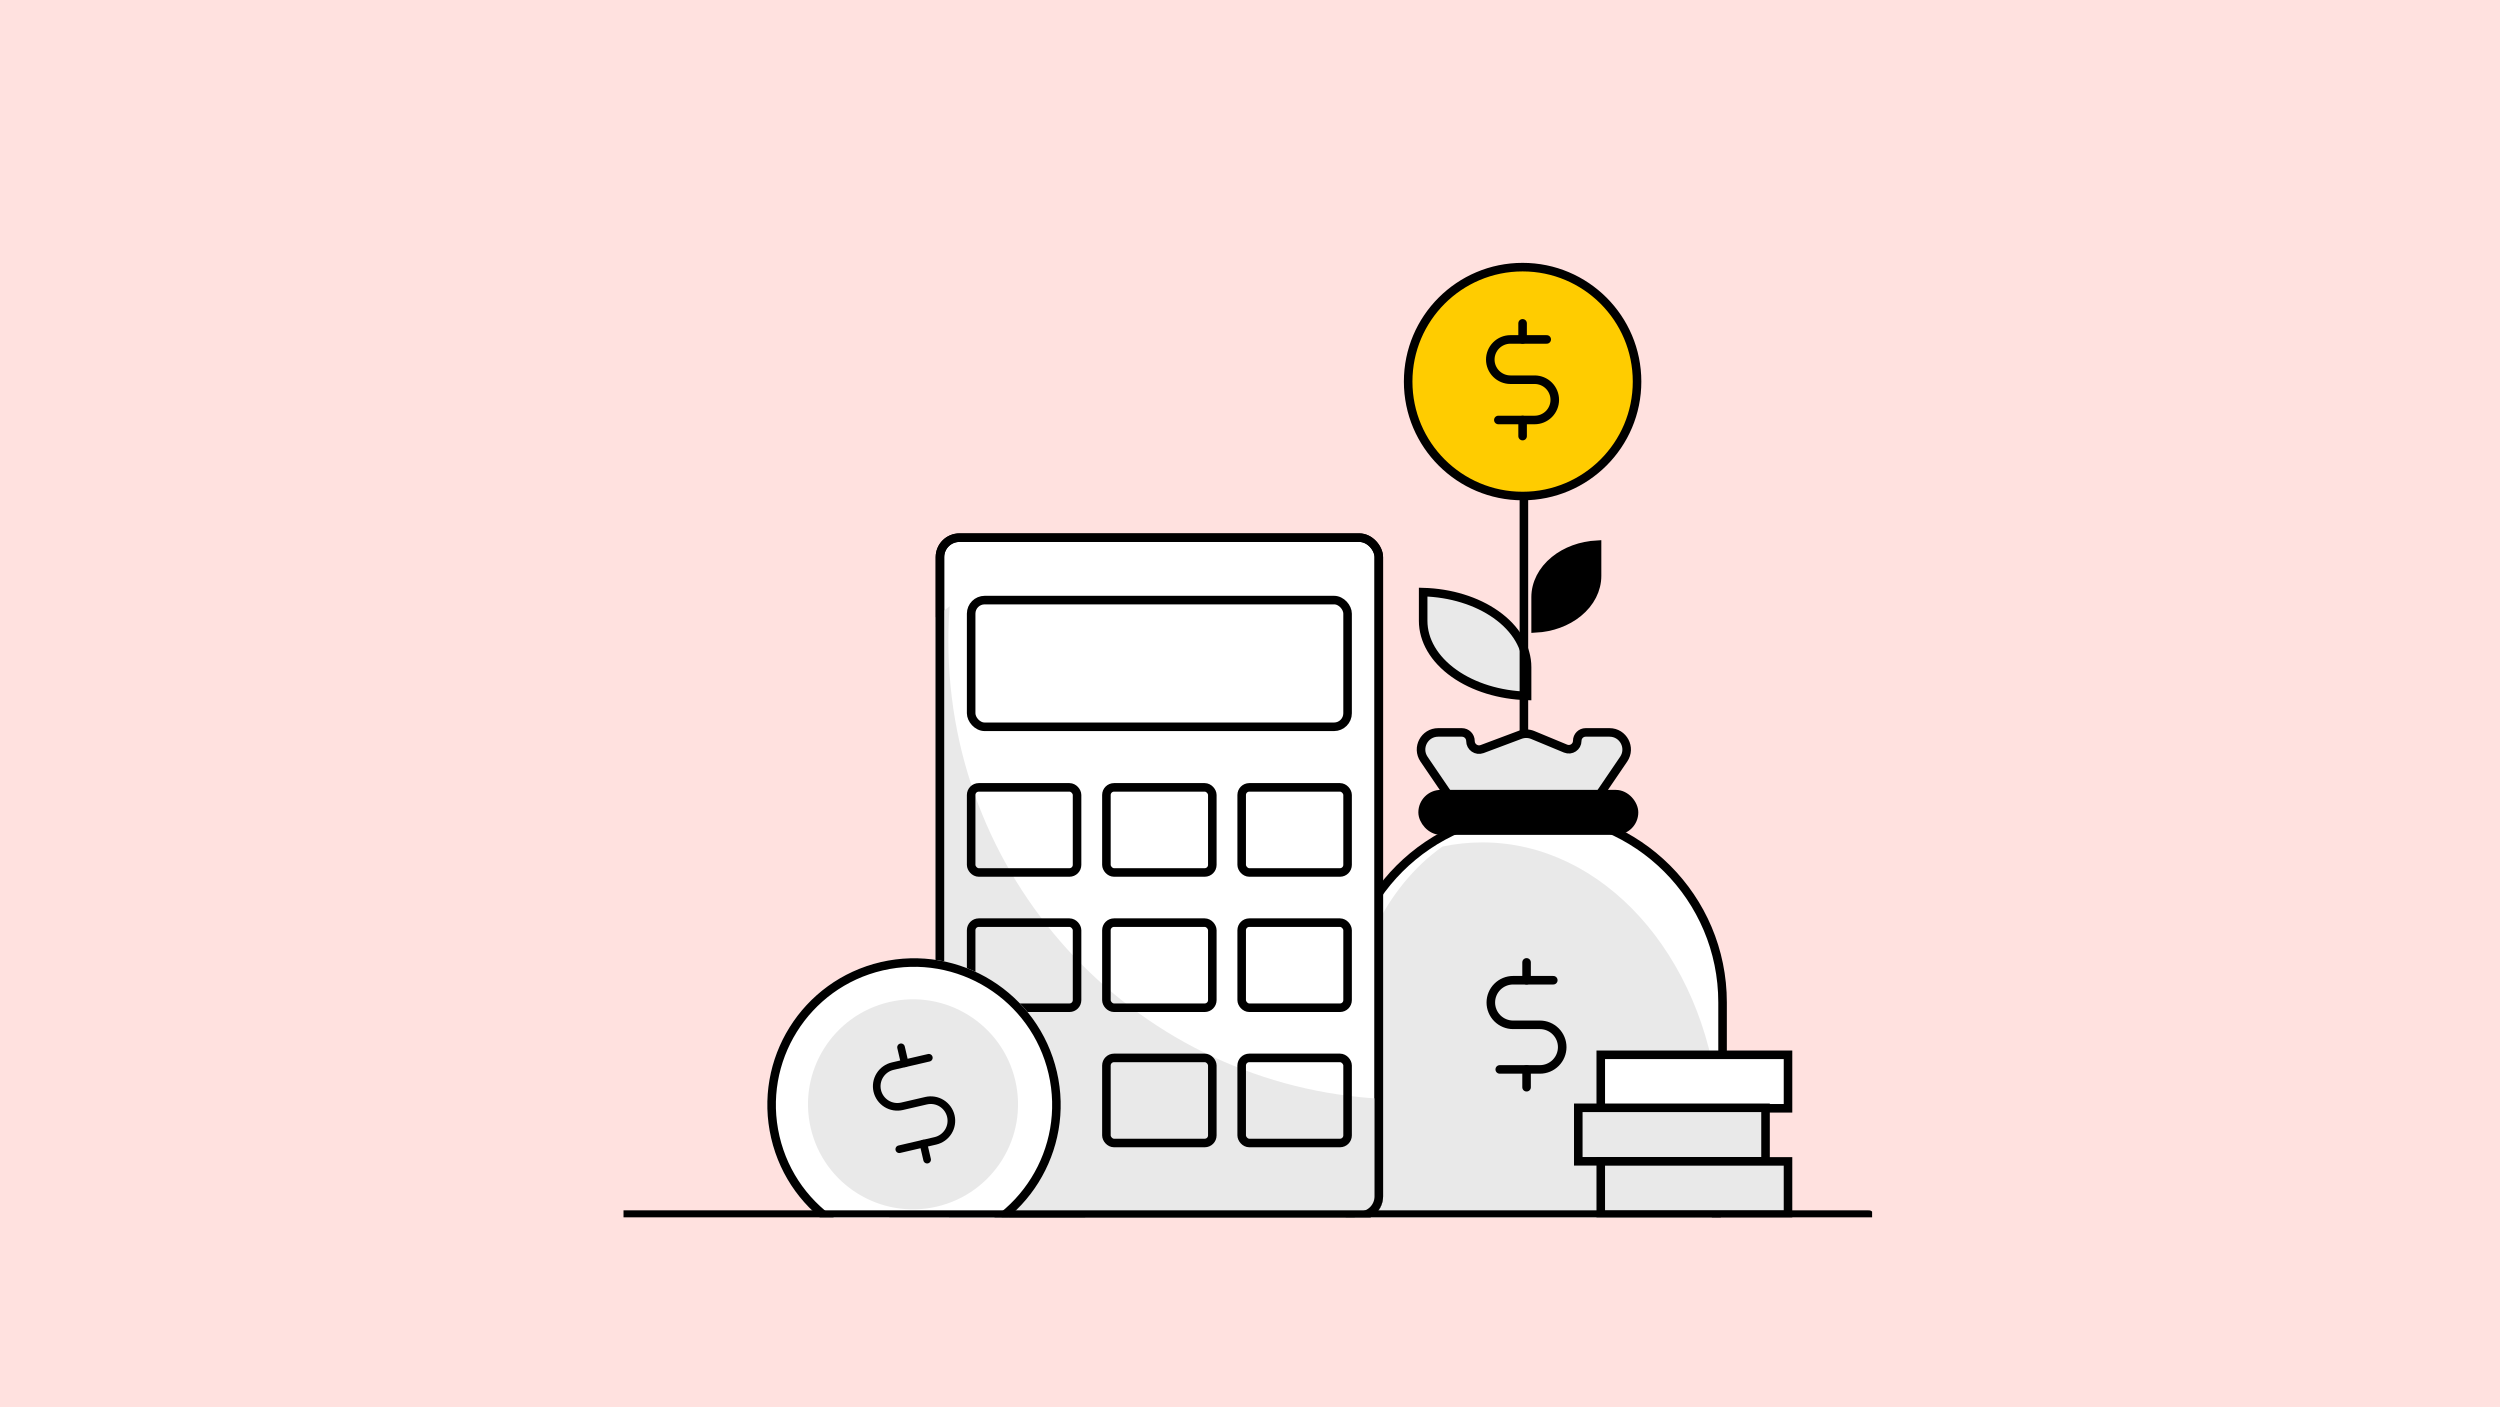
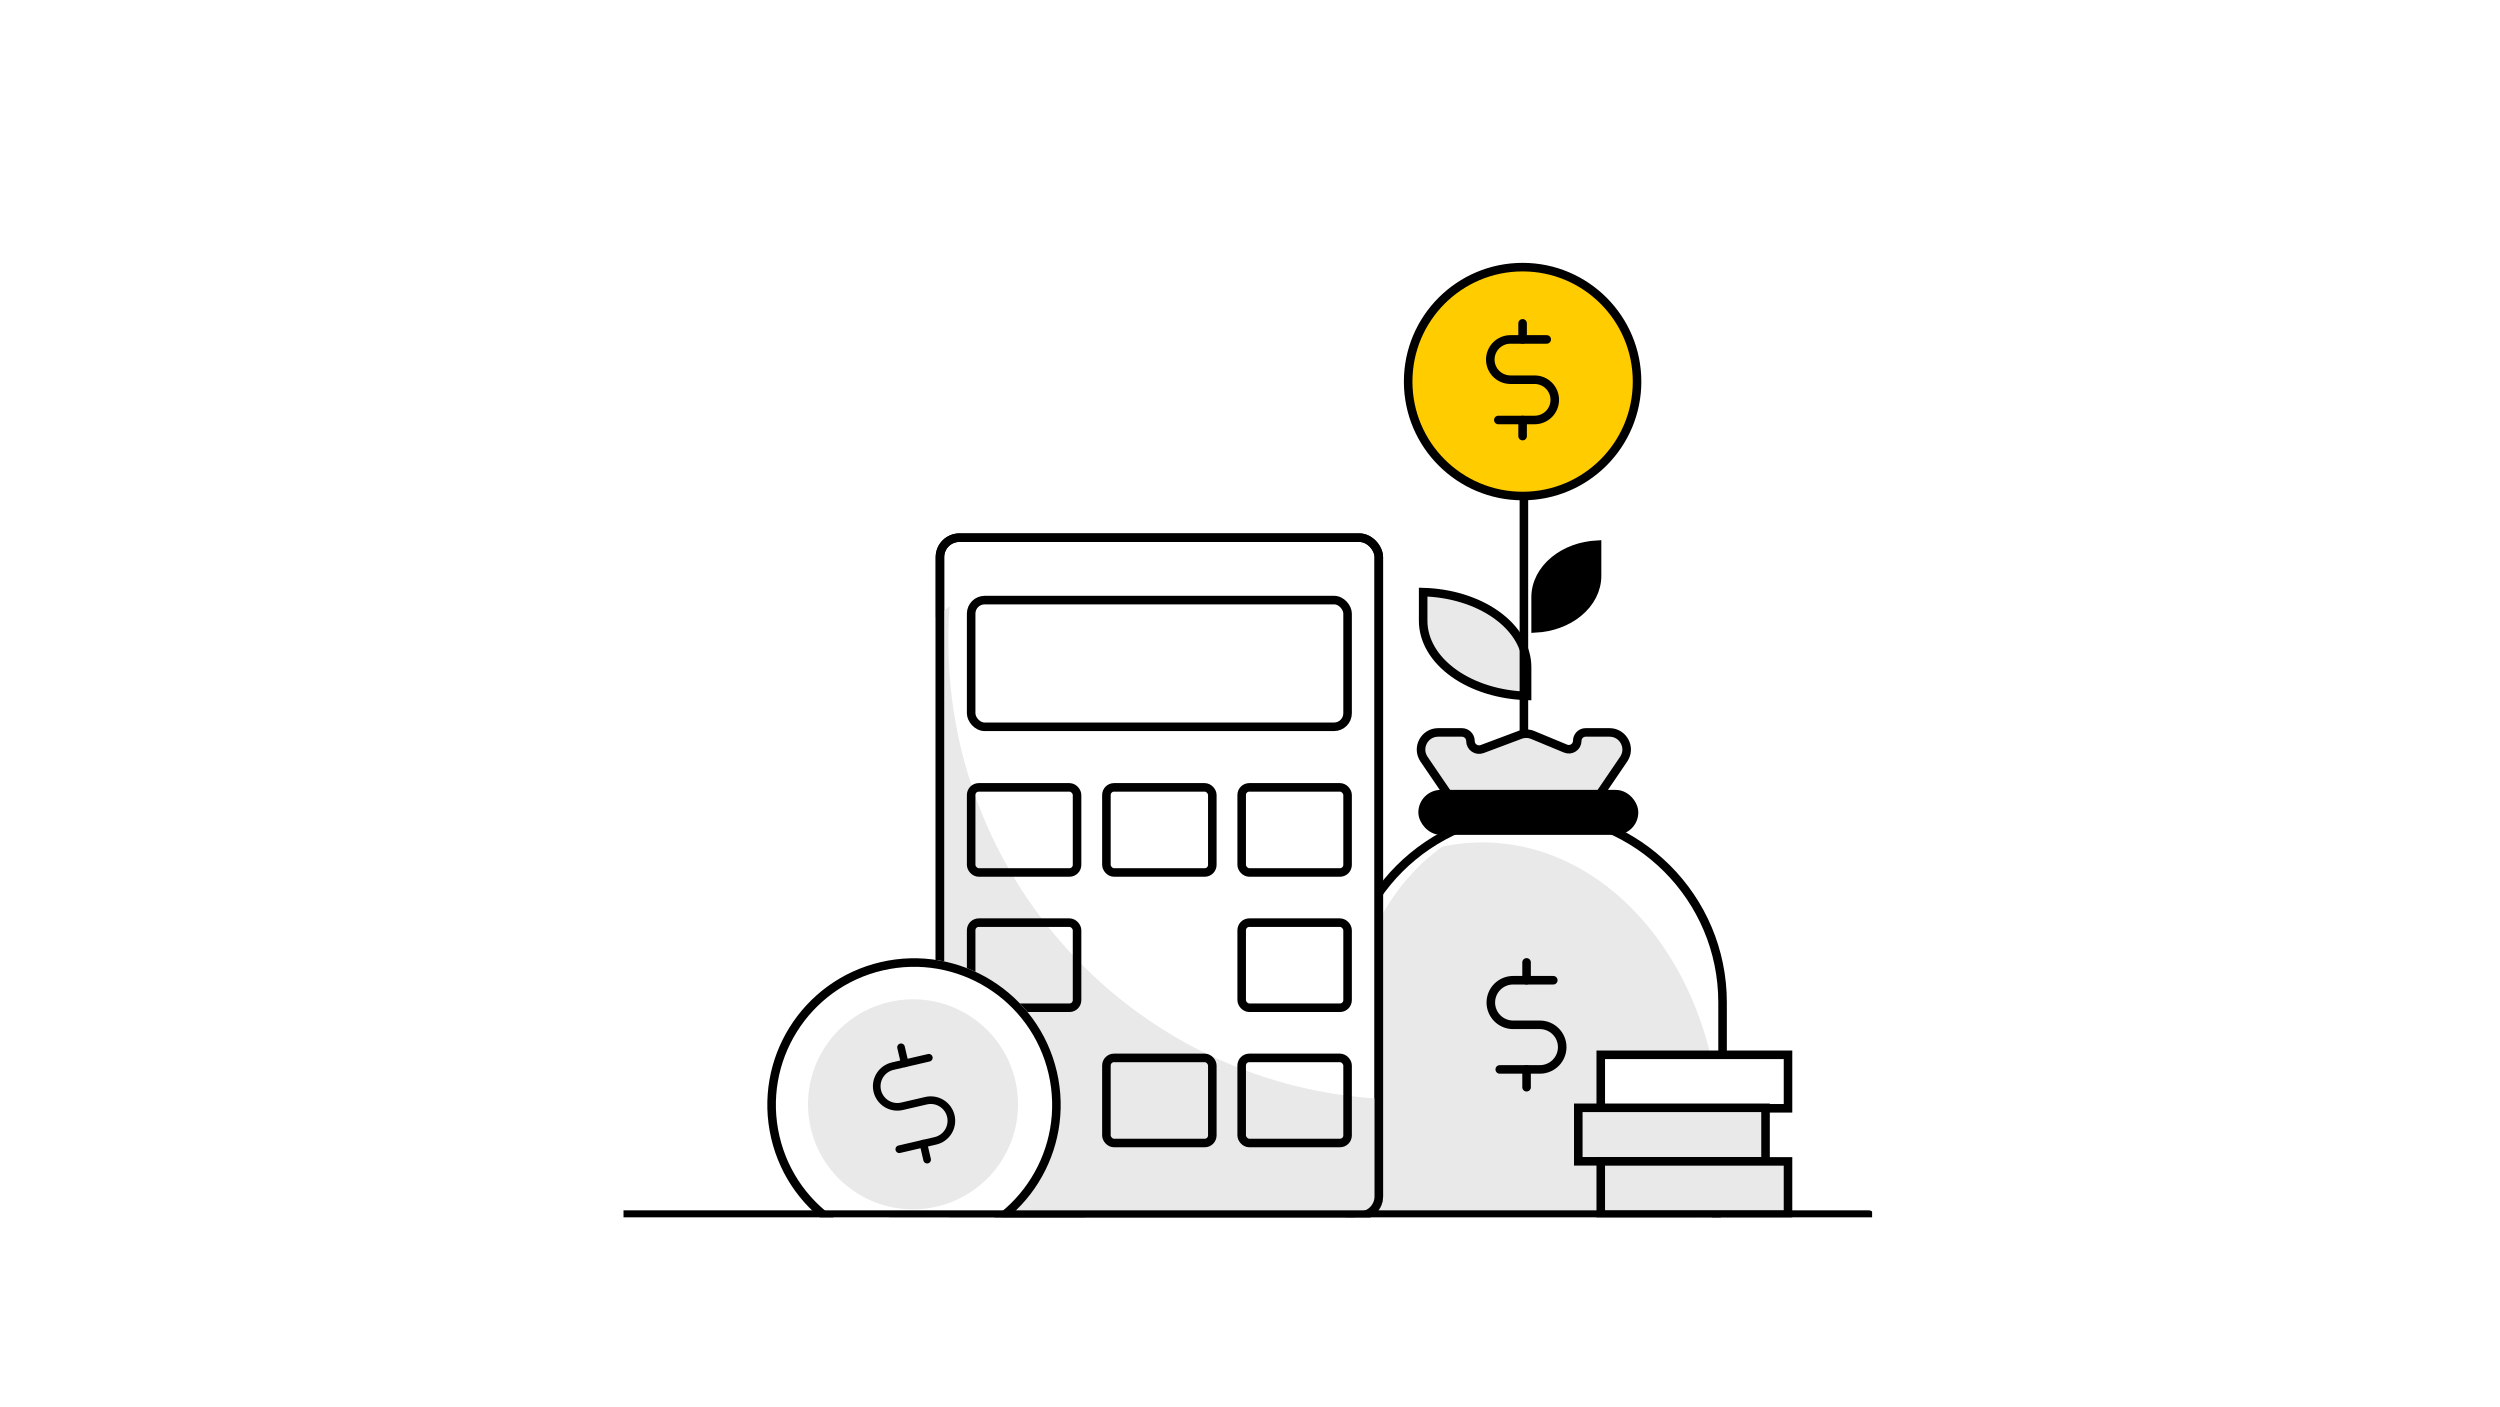
<svg xmlns="http://www.w3.org/2000/svg" width="421" height="237" viewBox="0 0 421 237" fill="none">
-   <rect width="421" height="237" fill="#FFE1DF" />
  <g clip-path="url(#clip0_63_2785)">
    <path d="M257.16 117.19C252.526 117.063 248.147 115.706 244.902 113.416C241.493 111.009 239.66 107.809 239.66 104.551V99.71C244.293 99.838 248.672 101.194 251.917 103.485C255.327 105.891 257.16 109.092 257.16 112.35V117.19Z" fill="#E9E9E9" stroke="black" stroke-width="1.441" stroke-miterlimit="10" />
    <path d="M265.758 103.193C263.856 104.739 261.31 105.678 258.599 105.82V100.569C258.599 98.272 259.72 96.031 261.785 94.352C263.686 92.805 266.233 91.867 268.943 91.725V96.975C268.943 99.272 267.822 101.514 265.758 103.193Z" fill="black" stroke="black" stroke-width="1.441" stroke-miterlimit="10" />
    <path d="M256.625 66.996V127.607" stroke="black" stroke-width="1.441" />
    <path d="M275.68 64.259C275.68 74.903 267.051 83.531 256.407 83.531C245.763 83.531 237.134 74.903 237.134 64.259C237.134 53.615 245.763 44.986 256.407 44.986C267.051 44.986 275.68 53.615 275.68 64.259Z" fill="#FFCC00" stroke="black" stroke-width="1.441" />
    <path d="M256.405 54.45V57.163" stroke="black" stroke-width="1.441" stroke-linecap="round" stroke-linejoin="round" />
    <path d="M256.406 70.726V73.439" stroke="black" stroke-width="1.441" stroke-linecap="round" stroke-linejoin="round" />
    <path d="M252.322 70.726H258.43C259.33 70.726 260.194 70.369 260.83 69.733C261.466 69.097 261.824 68.234 261.824 67.335C261.824 66.435 261.466 65.573 260.83 64.936C260.194 64.3 259.33 63.943 258.43 63.943H254.358C253.458 63.943 252.595 63.586 251.959 62.95C251.322 62.314 250.965 61.451 250.965 60.552C250.965 59.652 251.322 58.79 251.959 58.154C252.595 57.517 253.458 57.16 254.358 57.16H260.467" stroke="black" stroke-width="1.441" stroke-linecap="round" stroke-linejoin="round" />
    <rect x="150.494" y="195.582" width="31.532" height="9.009" fill="#E9E9E9" stroke="black" stroke-width="1.441" />
    <path d="M246.767 138.073C247.304 138.862 248.197 139.334 249.151 139.334H264.083C265.037 139.334 265.929 138.862 266.466 138.073L273.427 127.844C274.729 125.93 273.359 123.339 271.044 123.339H267.025C266.243 123.339 265.608 123.974 265.608 124.756C265.608 125.767 264.581 126.452 263.648 126.066L258.121 123.775C257.446 123.495 256.69 123.482 256.006 123.738L249.583 126.145C248.635 126.5 247.625 125.799 247.625 124.788C247.625 123.988 246.977 123.339 246.177 123.339H242.19C239.875 123.339 238.504 125.93 239.806 127.844L246.767 138.073Z" fill="#E9E9E9" stroke="black" stroke-width="1.441" />
    <path d="M226.343 198.638C226.343 209.524 235.168 218.349 246.055 218.349L270.369 218.349C281.255 218.349 290.08 209.524 290.08 198.638L290.08 168.802C290.08 151.202 275.812 136.934 258.212 136.934C240.611 136.934 226.343 151.202 226.343 168.802L226.343 198.638Z" fill="white" stroke="black" stroke-width="1.441" />
    <path d="M227.064 188.888C227.064 204.759 237.357 217.625 250.053 217.625H266.37C279.066 217.625 289.359 204.759 289.359 188.888V185.426C286.802 160.845 269.987 141.86 249.625 141.86C247.339 141.86 245.097 142.1 242.915 142.559C233.452 149.241 227.064 161.93 227.064 176.484V188.888Z" fill="#E9E9E9" />
    <path d="M257.075 162.065V165.069" stroke="black" stroke-width="1.441" stroke-linecap="round" stroke-linejoin="round" />
    <path d="M257.075 180.087V183.091" stroke="black" stroke-width="1.441" stroke-linecap="round" stroke-linejoin="round" />
    <path d="M252.557 180.09H259.32C260.316 180.09 261.272 179.694 261.976 178.99C262.681 178.286 263.077 177.331 263.077 176.335C263.077 175.339 262.681 174.384 261.976 173.68C261.272 172.975 260.316 172.58 259.32 172.58H254.811C253.814 172.58 252.859 172.184 252.154 171.48C251.45 170.776 251.054 169.821 251.054 168.825C251.054 167.829 251.45 166.874 252.154 166.17C252.859 165.465 253.814 165.07 254.811 165.07H261.574" stroke="black" stroke-width="1.441" stroke-linecap="round" stroke-linejoin="round" />
    <rect x="239.571" y="133.738" width="35.599" height="6.135" rx="3.068" fill="black" stroke="black" stroke-width="1.441" />
    <rect x="269.569" y="177.629" width="31.532" height="9.009" fill="white" stroke="black" stroke-width="1.441" />
    <rect x="265.783" y="186.555" width="31.532" height="9.009" fill="#E9E9E9" stroke="black" stroke-width="1.441" />
    <rect x="269.568" y="195.576" width="31.532" height="9.009" fill="#E9E9E9" stroke="black" stroke-width="1.441" />
    <rect x="158.285" y="90.542" width="73.904" height="114.204" rx="3.28" fill="white" stroke="black" stroke-width="1.44" />
    <path fill-rule="evenodd" clip-rule="evenodd" d="M232.909 185.05V201.466C232.909 203.675 231.118 205.466 228.909 205.466H161.565C159.356 205.466 157.565 203.675 157.565 201.466V103.956C158.335 103.313 159.121 102.69 159.923 102.087C159.779 104.019 159.705 105.97 159.705 107.939C159.705 149.283 192.141 183.036 232.909 185.05Z" fill="#E9E9E9" />
    <rect x="158.285" y="90.542" width="73.904" height="114.204" rx="3.28" stroke="black" stroke-width="1.44" />
    <rect x="163.542" y="101.055" width="63.391" height="21.338" rx="2.28" stroke="black" stroke-width="1.44" />
    <rect x="163.542" y="132.594" width="17.834" height="14.33" rx="1.28" stroke="black" stroke-width="1.44" />
    <rect x="163.542" y="155.373" width="17.834" height="14.33" rx="1.28" stroke="black" stroke-width="1.44" />
    <rect x="186.32" y="132.594" width="17.834" height="14.33" rx="1.28" stroke="black" stroke-width="1.44" />
-     <rect x="186.32" y="155.373" width="17.834" height="14.33" rx="1.28" stroke="black" stroke-width="1.44" />
    <rect x="209.099" y="155.373" width="17.834" height="14.33" rx="1.28" stroke="black" stroke-width="1.44" />
    <rect x="186.32" y="178.151" width="17.834" height="14.33" rx="1.28" stroke="black" stroke-width="1.44" />
    <rect x="209.099" y="178.151" width="17.834" height="14.33" rx="1.28" stroke="black" stroke-width="1.44" />
    <rect x="209.099" y="132.594" width="17.834" height="14.33" rx="1.28" stroke="black" stroke-width="1.44" />
    <ellipse cx="153.92" cy="186.073" rx="24.699" ry="24.699" transform="rotate(-13.074 153.92 186.073)" fill="white" />
    <path d="M177.278 180.649C180.273 193.549 172.244 206.435 159.345 209.43C146.445 212.426 133.559 204.397 130.563 191.497C127.567 178.598 135.596 165.712 148.496 162.716C161.396 159.72 174.282 167.749 177.278 180.649Z" fill="white" stroke="black" stroke-width="1.441" />
    <ellipse cx="153.752" cy="185.969" rx="17.684" ry="17.684" transform="rotate(-13.074 153.752 185.969)" fill="#E9E9E9" />
    <path d="M151.734 176.365L152.362 179.068" stroke="black" stroke-width="1.287" stroke-linecap="round" stroke-linejoin="round" />
    <path d="M155.5 192.579L156.127 195.283" stroke="black" stroke-width="1.287" stroke-linecap="round" stroke-linejoin="round" />
    <path d="M151.439 193.531L157.526 192.118C158.423 191.909 159.201 191.353 159.688 190.572C160.175 189.791 160.332 188.849 160.123 187.952C159.915 187.056 159.359 186.279 158.578 185.792C157.796 185.306 156.854 185.15 155.957 185.358L151.898 186.3C151.001 186.509 150.058 186.352 149.277 185.866C148.496 185.379 147.94 184.602 147.731 183.706C147.523 182.809 147.68 181.867 148.167 181.086C148.654 180.305 149.432 179.749 150.328 179.54L156.416 178.127" stroke="black" stroke-width="1.287" stroke-linecap="round" stroke-linejoin="round" />
    <path d="M105 204.542L314.746 204.542" stroke="black" stroke-width="1.441" stroke-linecap="round" />
  </g>
  <defs>
    <clipPath id="clip0_63_2785">
      <rect width="210.262" height="173" fill="white" transform="translate(105 32)" />
    </clipPath>
  </defs>
</svg>